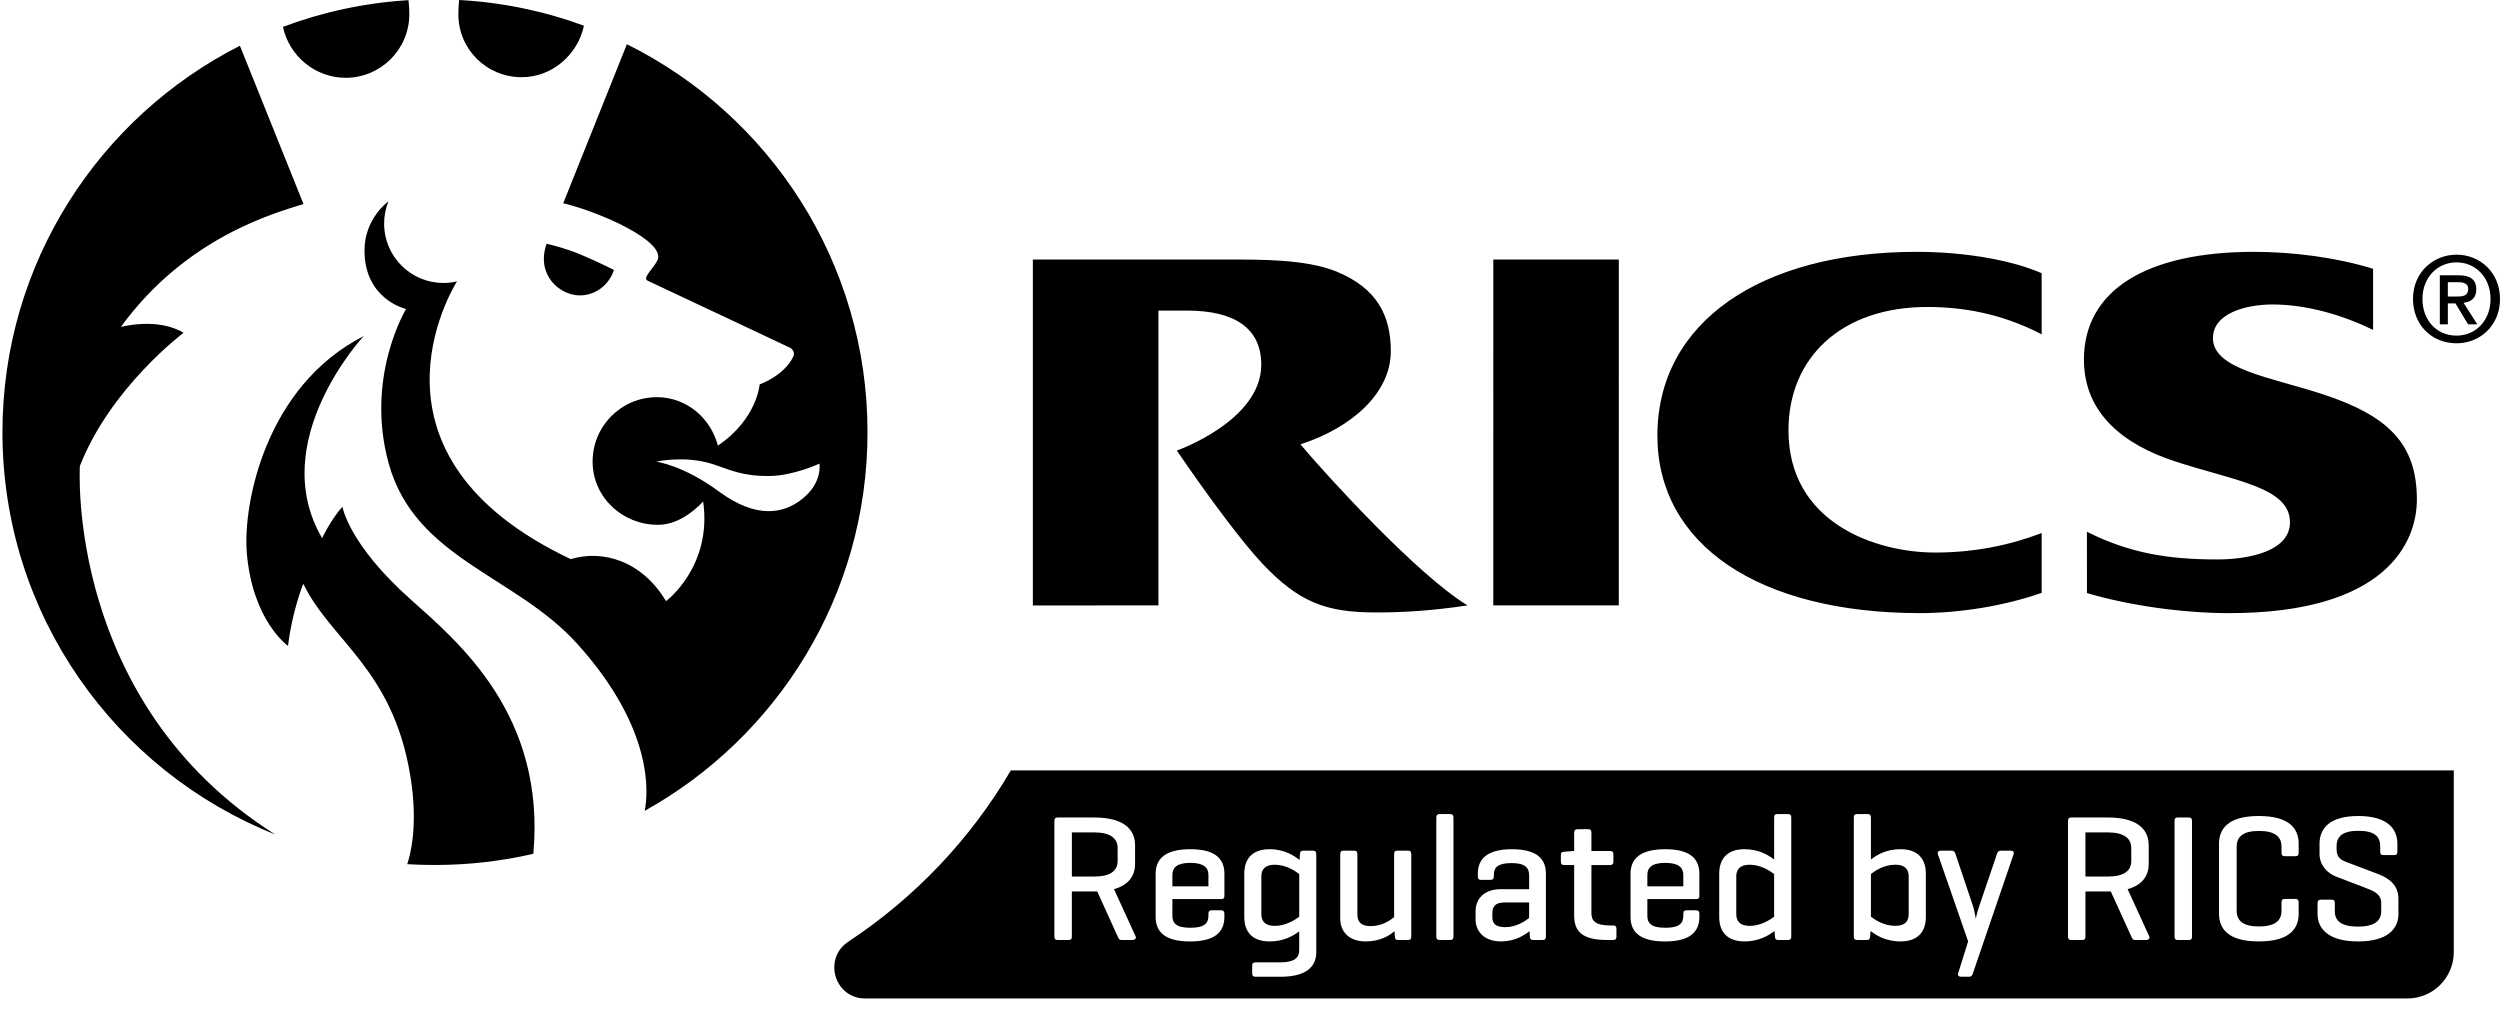
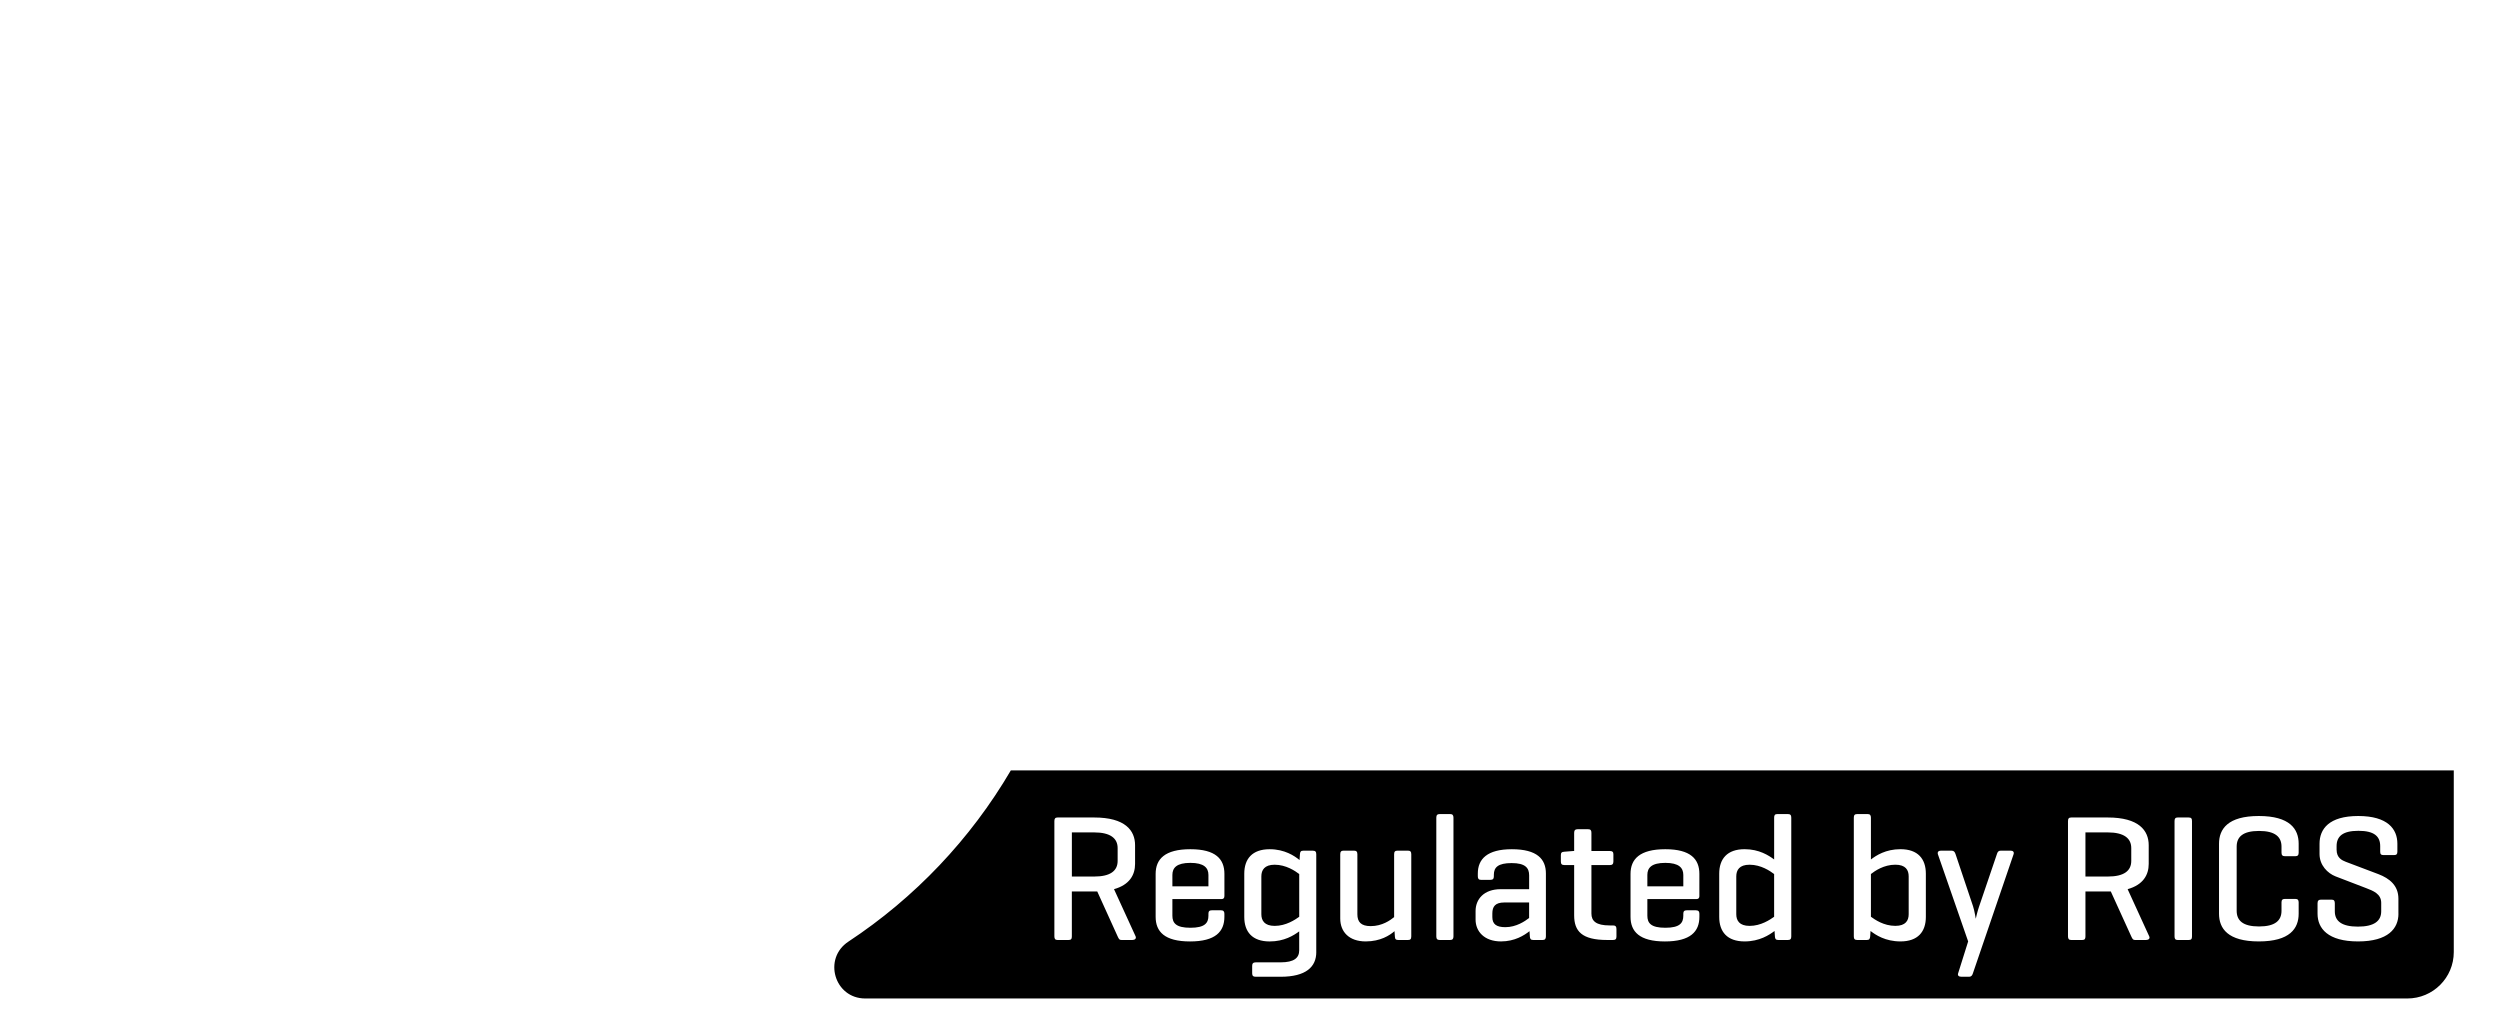
<svg xmlns="http://www.w3.org/2000/svg" version="1.1" id="Layer_1" x="0px" y="0px" width="109.454px" height="44.163px" viewBox="-6.454 0 109.454 44.163" enable-background="new -6.454 0 109.454 44.163" xml:space="preserve">
  <title>RICS-black</title>
  <desc>Created with Sketch.</desc>
-   <path d="M-2.957,20.402c1.346-3.439,4.539-5.832,4.539-5.832c-1.142-0.689-2.745-0.257-2.745-0.257  c2.866-3.936,6.74-4.987,7.997-5.38L4.05,2.003C-2.115,5.129-6.347,11.531-6.347,18.922c0,7.991,4.944,14.826,11.938,17.611  C-3.601,30.725-2.957,20.402-2.957,20.402z M11.512,26.232c-2.715-2.422-2.974-4.049-2.974-4.049  c-0.542,0.618-0.889,1.379-0.889,1.379c-2.479-4.239,1.82-8.847,1.82-8.847c-4.31,2.196-5.287,7.362-5.12,9.466  c0.247,3.011,1.807,4.096,1.807,4.096c0.181-1.532,0.669-2.718,0.669-2.718c1.202,2.48,3.91,3.729,4.68,8.373  c0.367,2.192,0,3.521-0.131,3.903c0.401,0.025,0.807,0.035,1.213,0.035c1.487,0,2.925-0.169,4.31-0.491  C17.444,31.297,13.624,28.118,11.512,26.232z M18.933,12.933c0.694,0,1.284-0.468,1.492-1.115c0,0-0.654-0.334-1.431-0.663  c-0.732-0.308-1.518-0.483-1.518-0.483C16.999,12.049,18.061,12.933,18.933,12.933z M8.679,3.406c1.542,0,2.788-1.249,2.788-2.787  c0-0.16-0.013-0.416-0.036-0.612C9.507,0.124,7.658,0.529,5.935,1.176C6.2,2.44,7.339,3.406,8.679,3.406z M16.389,3.38  c1.336,0,2.455-0.994,2.723-2.255c-1.72-0.634-3.56-1.021-5.466-1.125c-0.022,0.19-0.032,0.476-0.032,0.624  C13.613,2.159,14.851,3.38,16.389,3.38z M95.265,17.268c-2.261-0.746-4.833-1.089-4.833-2.463c0-1.086,1.438-1.475,2.61-1.475  c1.52,0,3.103,0.479,4.402,1.113v-2.674c-1.572-0.49-3.483-0.743-5.217-0.743c-4.745,0-7.443,1.708-7.443,4.715  c0,2.425,1.838,3.748,3.952,4.446c2.616,0.863,5.069,1.134,5.069,2.677c0,1.284-1.829,1.629-3.18,1.629  c-2.16,0-3.845-0.276-5.71-1.212l0.002,2.685c1.863,0.551,4.234,0.878,6.219,0.878c6.86,0,8.225-3.079,8.225-4.977  C99.361,19.404,98.066,18.193,95.265,17.268z M20.992,1.937l-2.787,6.962c1.587,0.374,4.557,1.683,4.117,2.514  c-0.211,0.393-0.67,0.765-0.413,0.88c2.867,1.345,6.256,2.946,6.256,2.946s0.218,0.152,0.114,0.369  c-0.406,0.85-1.474,1.221-1.474,1.221s-0.11,1.518-1.828,2.681c-0.318-1.201-1.365-2.121-2.67-2.121  c-1.558,0-2.816,1.267-2.816,2.817c0,1.56,1.298,2.771,2.856,2.771c0.794,0,1.477-0.49,1.985-1.018  c0.403,2.854-1.626,4.36-1.626,4.36c-1.055-1.765-2.764-2.264-4.172-1.84c-9.613-4.548-5.191-11.818-4.979-12.162  c-0.189,0.047-0.388,0.071-0.592,0.071c-1.44,0-2.599-1.165-2.599-2.6c0-0.341,0.064-0.665,0.186-0.963  c-0.015-0.009-1.046,0.751-1.046,2.139c0,2.16,1.821,2.563,1.821,2.563s-1.811,2.978-0.758,6.775  c1.156,4.166,5.553,4.89,8.255,7.888c3.416,3.789,3.086,6.643,2.949,7.311c5.818-3.236,9.756-9.448,9.756-16.579  C31.528,11.479,27.236,5.034,20.992,1.937z M28.658,21.853c-0.793,0.626-1.971,0.888-3.632-0.331  c-1.556-1.153-2.751-1.311-2.751-1.311s1.249-0.281,2.449,0.1c0.813,0.262,1.296,0.543,2.533,0.528  c1.022-0.009,2.165-0.541,2.165-0.541S29.571,21.138,28.658,21.853z M101.1,11.15c-1.024,0-1.909,0.773-1.909,1.941  c0,1.104,0.795,1.939,1.909,1.939c1.02,0,1.9-0.773,1.9-1.939C103,11.924,102.119,11.15,101.1,11.15z M101.1,14.694  c-0.922,0-1.495-0.722-1.495-1.603c0-0.945,0.655-1.604,1.495-1.604c0.831,0,1.486,0.659,1.486,1.604  C102.586,14.041,101.931,14.694,101.1,14.694z M66.109,19.073c0,4.767,4.434,7.77,11.501,7.77c1.699,0,3.667-0.304,5.323-0.888  v-2.617c-1.422,0.542-2.973,0.853-4.66,0.853c-2.596,0-6.425-1.289-6.425-5.352c0-3.19,2.328-5.399,6.073-5.399  c1.482,0,3.19,0.253,5.012,1.195v-2.673c-1.263-0.556-3.304-0.936-5.475-0.936C70.646,11.025,66.109,14.099,66.109,19.073z   M101.962,12.671c0-0.436-0.266-0.618-0.783-0.618h-0.814v2.148h0.352v-0.918h0.333l0.555,0.918h0.402l-0.604-0.944  C101.723,13.221,101.962,13.061,101.962,12.671z M100.716,12.982v-0.628h0.428c0.211,0,0.465,0.031,0.465,0.291  c0,0.311-0.232,0.337-0.496,0.337H100.716z M58.925,26.506h5.495V11.363h-5.495V26.506z M50.482,19.455  c2.275-0.74,3.956-2.261,3.956-4.077c0-1.548-0.592-2.75-2.363-3.483c-1.352-0.555-3.357-0.532-4.829-0.532h-8.48v15.145  l5.498-0.002V13.598h1.253c2.06,0,3.249,0.756,3.249,2.373c0,2.454-3.697,3.756-3.697,3.756c1.443,2.112,2.886,4.037,3.741,4.944  c1.581,1.671,2.749,2.143,4.959,2.143c1.225,0,2.443-0.071,4.028-0.308C55.603,25.174,51.642,20.835,50.482,19.455z" />
  <path d="M48.77,38.37v1.656c0,0.275,0.136,0.511,0.584,0.511c0.496,0,0.9-0.274,1.074-0.399v-1.871  c-0.174-0.133-0.578-0.408-1.074-0.408C48.906,37.858,48.77,38.094,48.77,38.37z M37.802,33.729  c-1.765,3.012-4.205,5.579-7.111,7.496c-1.127,0.741-0.613,2.49,0.736,2.49h67.515c1.124,0,2.034-0.908,2.034-2.031v-7.955H37.802z   M43.122,41.154h-0.47c-0.112,0-0.127-0.062-0.174-0.157l-0.892-1.966h-1.113v1.966c0,0.11-0.032,0.157-0.142,0.157h-0.482  c-0.102,0-0.141-0.047-0.141-0.157v-5.049c0-0.11,0.039-0.157,0.141-0.157h1.603c1.355,0,1.789,0.567,1.789,1.214v0.819  c0,0.482-0.244,0.916-0.922,1.105l0.946,2.067C43.304,41.092,43.233,41.154,43.122,41.154z M47.153,39.221  c0,0.098-0.038,0.143-0.132,0.143h-2.146v0.726c0,0.323,0.158,0.529,0.788,0.529c0.631,0,0.79-0.206,0.79-0.529v-0.085  c0-0.104,0.039-0.151,0.148-0.151h0.403c0.103,0,0.148,0.048,0.148,0.151v0.134c0,0.646-0.386,1.079-1.504,1.079  c-1.121,0-1.506-0.434-1.506-1.079v-1.879c0-0.646,0.401-1.08,1.521-1.08c1.113,0,1.49,0.435,1.49,1.08V39.221z M51.175,41.684  c0,0.646-0.448,1.08-1.562,1.08h-1.086c-0.111,0-0.159-0.039-0.159-0.15v-0.33c0-0.104,0.048-0.151,0.159-0.151h1.086  c0.592,0,0.814-0.196,0.814-0.527v-0.829c-0.238,0.175-0.655,0.441-1.293,0.441c-0.766,0-1.112-0.425-1.112-1.072v-1.894  c0-0.647,0.346-1.072,1.112-1.072c0.653,0,1.088,0.292,1.308,0.474l0.017-0.253c0.006-0.11,0.038-0.157,0.148-0.157h0.418  c0.111,0,0.149,0.047,0.149,0.157V41.684z M55.333,41.004c0,0.111-0.04,0.15-0.143,0.15h-0.425c-0.109,0-0.143-0.039-0.149-0.15  L54.6,40.768c-0.211,0.183-0.615,0.449-1.262,0.449c-0.725,0-1.114-0.418-1.114-1.002v-2.815c0-0.11,0.042-0.157,0.145-0.157h0.459  c0.103,0,0.146,0.047,0.146,0.157v2.627c0,0.331,0.152,0.52,0.586,0.52c0.498,0,0.858-0.259,1.023-0.394v-2.753  c0-0.11,0.04-0.157,0.145-0.157h0.463c0.103,0,0.143,0.047,0.143,0.157V41.004z M57.181,40.997c0,0.11-0.042,0.157-0.145,0.157  h-0.458c-0.106,0-0.148-0.047-0.148-0.157v-5.198c0-0.109,0.042-0.158,0.148-0.158h0.458c0.103,0,0.145,0.049,0.145,0.158V40.997z   M61.228,40.997c0,0.11-0.042,0.157-0.143,0.157h-0.41c-0.111,0-0.145-0.047-0.15-0.157l-0.015-0.229  c-0.23,0.183-0.649,0.449-1.248,0.449c-0.734,0-1.113-0.441-1.113-0.954v-0.378c0-0.515,0.364-0.955,1.099-0.955h1.246v-0.606  c0-0.324-0.166-0.537-0.765-0.537c-0.601,0-0.78,0.189-0.78,0.513v0.062c0,0.111-0.04,0.159-0.151,0.159h-0.412  c-0.101,0-0.139-0.048-0.139-0.159v-0.118c0-0.63,0.406-1.064,1.489-1.064c1.113,0,1.492,0.435,1.492,1.064V40.997z M64.317,41.004  c0,0.111-0.044,0.15-0.151,0.15h-0.257c-1.111,0-1.444-0.387-1.444-1.08v-2.201h-0.434c-0.111,0-0.148-0.049-0.148-0.157v-0.278  c0-0.102,0.037-0.142,0.148-0.148l0.388-0.031h0.046v-0.797c0-0.111,0.048-0.157,0.15-0.157h0.465c0.103,0,0.141,0.046,0.141,0.157  v0.797h0.813c0.103,0,0.149,0.038,0.149,0.142v0.316c0,0.108-0.047,0.157-0.149,0.157h-0.813v2.122c0,0.33,0.207,0.521,0.797,0.521  h0.148c0.107,0,0.151,0.046,0.151,0.158V41.004z M67.949,39.221c0,0.098-0.042,0.143-0.136,0.143H65.67v0.726  c0,0.323,0.154,0.529,0.787,0.529c0.63,0,0.787-0.206,0.787-0.529v-0.085c0-0.104,0.041-0.151,0.152-0.151h0.399  c0.105,0,0.153,0.048,0.153,0.151v0.134c0,0.646-0.39,1.079-1.51,1.079c-1.117,0-1.505-0.434-1.505-1.079v-1.879  c0-0.646,0.402-1.08,1.522-1.08c1.111,0,1.492,0.435,1.492,1.08V39.221z M71.971,40.997c0,0.11-0.038,0.157-0.148,0.157h-0.419  c-0.111,0-0.145-0.047-0.15-0.157l-0.016-0.237c-0.229,0.172-0.657,0.457-1.31,0.457c-0.765,0-1.112-0.425-1.112-1.072v-1.894  c0-0.647,0.348-1.072,1.112-1.072c0.638,0,1.057,0.275,1.293,0.45v-1.83c0-0.109,0.032-0.158,0.143-0.158h0.459  c0.11,0,0.148,0.049,0.148,0.158V40.997z M77.863,40.145c0,0.647-0.348,1.072-1.111,1.072c-0.664,0-1.089-0.285-1.311-0.457  l-0.015,0.237c-0.011,0.11-0.04,0.157-0.148,0.157h-0.419c-0.113,0-0.15-0.047-0.15-0.157v-5.198c0-0.109,0.037-0.158,0.15-0.158  h0.456c0.101,0,0.143,0.049,0.143,0.158v1.83c0.229-0.175,0.646-0.45,1.294-0.45c0.764,0,1.111,0.425,1.111,1.072V40.145z   M81.704,37.399l-1.781,5.214c-0.025,0.079-0.062,0.15-0.165,0.15h-0.342c-0.108,0-0.171-0.048-0.14-0.15l0.439-1.396l-1.325-3.817  c-0.029-0.104,0.031-0.157,0.136-0.157h0.463c0.104,0,0.145,0.062,0.176,0.157l0.765,2.28c0.071,0.221,0.11,0.512,0.119,0.544  c0.008-0.04,0.069-0.315,0.143-0.528l0.78-2.296c0.031-0.104,0.069-0.157,0.172-0.157h0.427  C81.673,37.242,81.738,37.296,81.704,37.399z M87.503,41.154h-0.475c-0.109,0-0.124-0.062-0.172-0.157l-0.895-1.966h-1.111v1.966  c0,0.11-0.031,0.157-0.14,0.157h-0.481c-0.103,0-0.143-0.047-0.143-0.157v-5.049c0-0.11,0.04-0.157,0.143-0.157h1.599  c1.358,0,1.792,0.567,1.792,1.214v0.819c0,0.482-0.245,0.916-0.923,1.105l0.946,2.067C87.686,41.092,87.614,41.154,87.503,41.154z   M89.515,40.997c0,0.11-0.031,0.157-0.145,0.157h-0.481c-0.101,0-0.138-0.047-0.138-0.157v-5.049c0-0.11,0.037-0.157,0.138-0.157  h0.481c0.113,0,0.145,0.047,0.145,0.157V40.997z M94.185,37.328c0,0.109-0.039,0.158-0.144,0.158h-0.457  c-0.11,0-0.15-0.049-0.15-0.158v-0.261c0-0.426-0.276-0.687-0.984-0.687c-0.711,0-0.979,0.261-0.979,0.687v2.809  c0,0.426,0.269,0.686,0.979,0.686c0.708,0,0.984-0.26,0.984-0.686v-0.37c0-0.102,0.04-0.15,0.15-0.15h0.457  c0.104,0,0.144,0.049,0.144,0.15v0.498c0,0.646-0.385,1.213-1.745,1.213c-1.356,0-1.742-0.566-1.742-1.213V36.94  c0-0.644,0.386-1.214,1.742-1.214c1.36,0,1.745,0.57,1.745,1.214V37.328z M98.554,40.004c0,0.646-0.45,1.213-1.767,1.213  c-1.319,0-1.775-0.566-1.775-1.213v-0.458c0-0.11,0.048-0.158,0.15-0.158h0.465c0.103,0,0.141,0.048,0.141,0.158V39.9  c0,0.425,0.299,0.669,1.011,0.669c0.71,0,1.02-0.244,1.02-0.669v-0.372c0-0.395-0.355-0.528-0.663-0.646l-1.334-0.512  c-0.35-0.136-0.703-0.489-0.703-0.978V36.94c0-0.644,0.412-1.214,1.695-1.214c1.29,0,1.713,0.57,1.713,1.214v0.349  c0,0.104-0.038,0.148-0.143,0.148H97.9c-0.11,0-0.145-0.045-0.145-0.148v-0.244c0-0.426-0.257-0.671-0.954-0.671  c-0.693,0-0.955,0.245-0.955,0.671v0.157c0,0.361,0.241,0.464,0.402,0.529l1.438,0.544c0.471,0.183,0.866,0.489,0.866,1.072V40.004z   M45.663,37.778c-0.599,0-0.788,0.214-0.788,0.528v0.499h1.578v-0.499C46.453,37.992,46.257,37.778,45.663,37.778z M42.478,37.691  v-0.561c0-0.426-0.316-0.686-1.025-0.686h-0.979v1.932h0.979C42.161,38.377,42.478,38.125,42.478,37.691z M58.883,39.995v0.157  c0,0.307,0.176,0.441,0.569,0.441c0.479,0,0.858-0.261,1.041-0.402v-0.679h-1.087C59.011,39.513,58.883,39.688,58.883,39.995z   M69.563,38.37v1.656c0,0.275,0.134,0.511,0.584,0.511c0.498,0,0.897-0.274,1.073-0.399v-1.871  c-0.176-0.133-0.575-0.408-1.073-0.408C69.697,37.858,69.563,38.094,69.563,38.37z M66.457,37.778c-0.602,0-0.787,0.214-0.787,0.528  v0.499h1.574v-0.499C67.244,37.992,67.049,37.778,66.457,37.778z M76.527,37.858c-0.509,0-0.897,0.275-1.069,0.408v1.871  c0.172,0.125,0.561,0.399,1.069,0.399c0.454,0,0.584-0.235,0.584-0.511V38.37C77.111,38.094,76.981,37.858,76.527,37.858z   M86.856,37.691v-0.561c0-0.426-0.316-0.686-1.028-0.686h-0.978v1.932h0.978C86.54,38.377,86.856,38.125,86.856,37.691z" />
</svg>